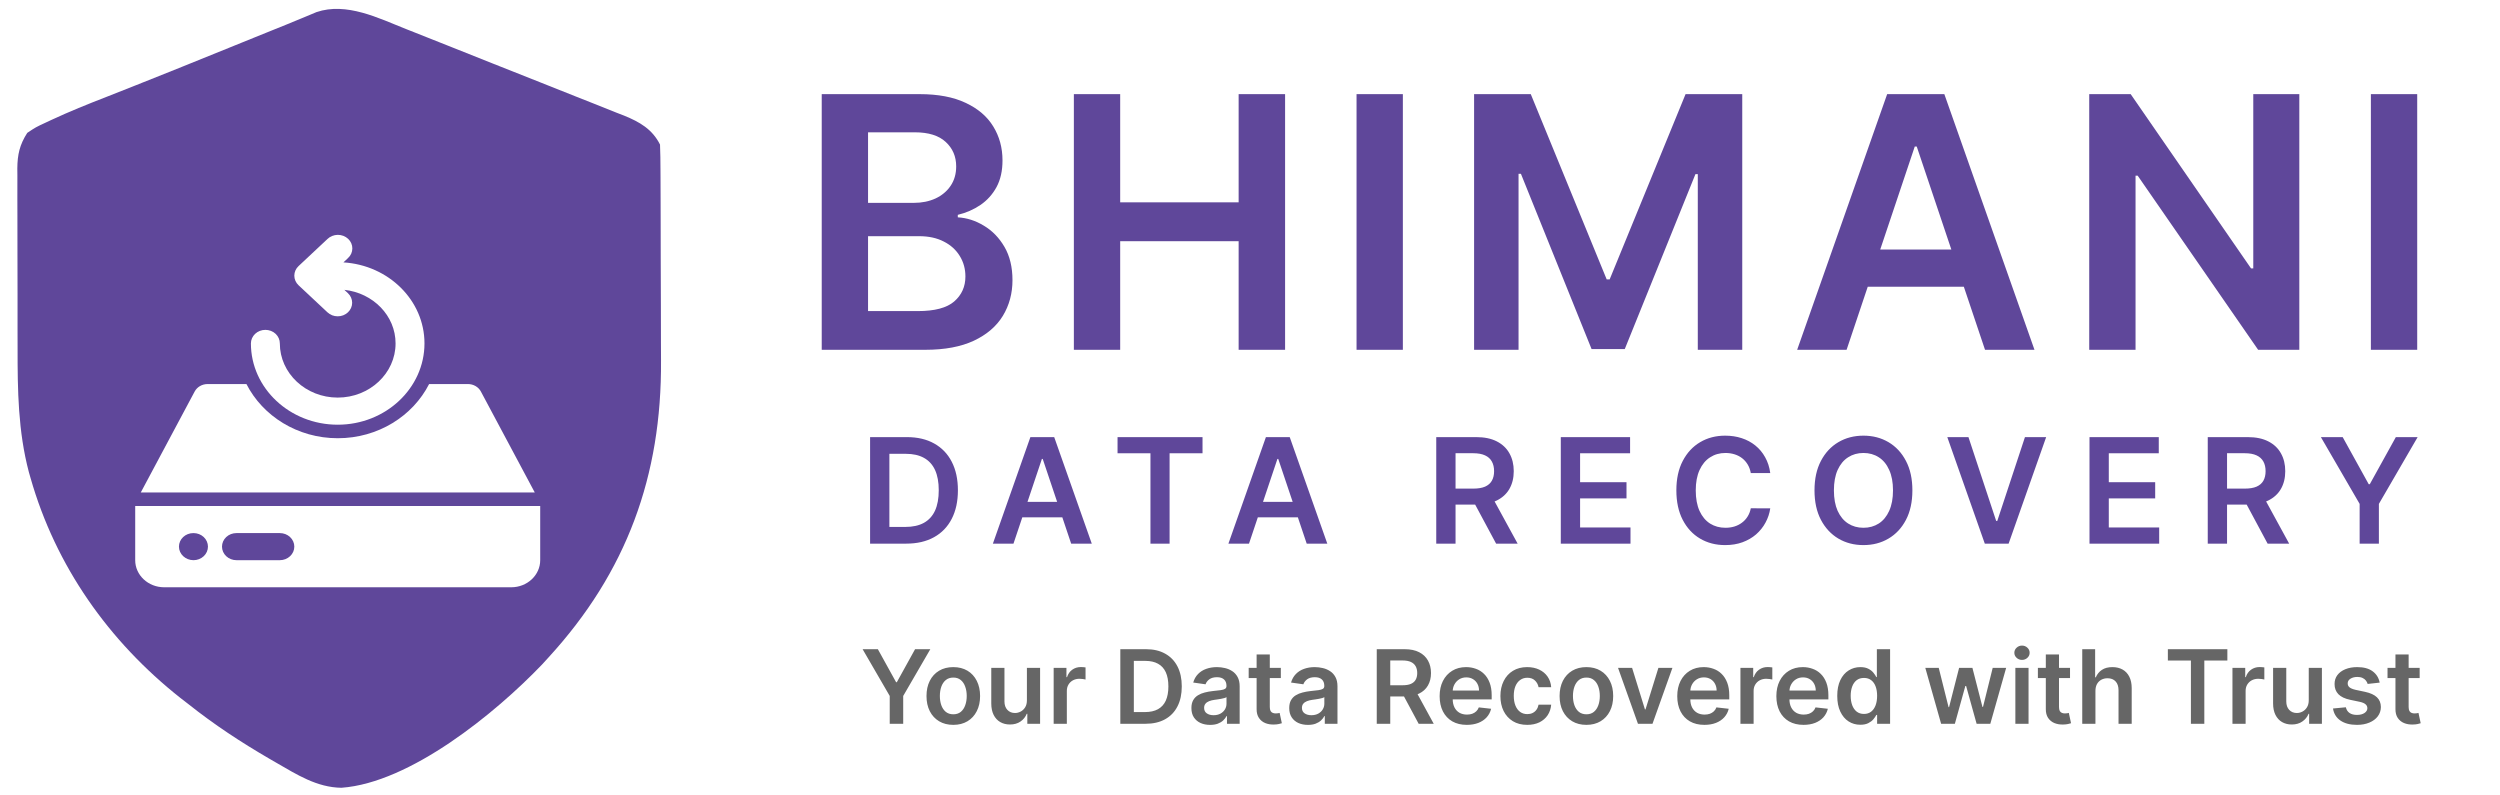
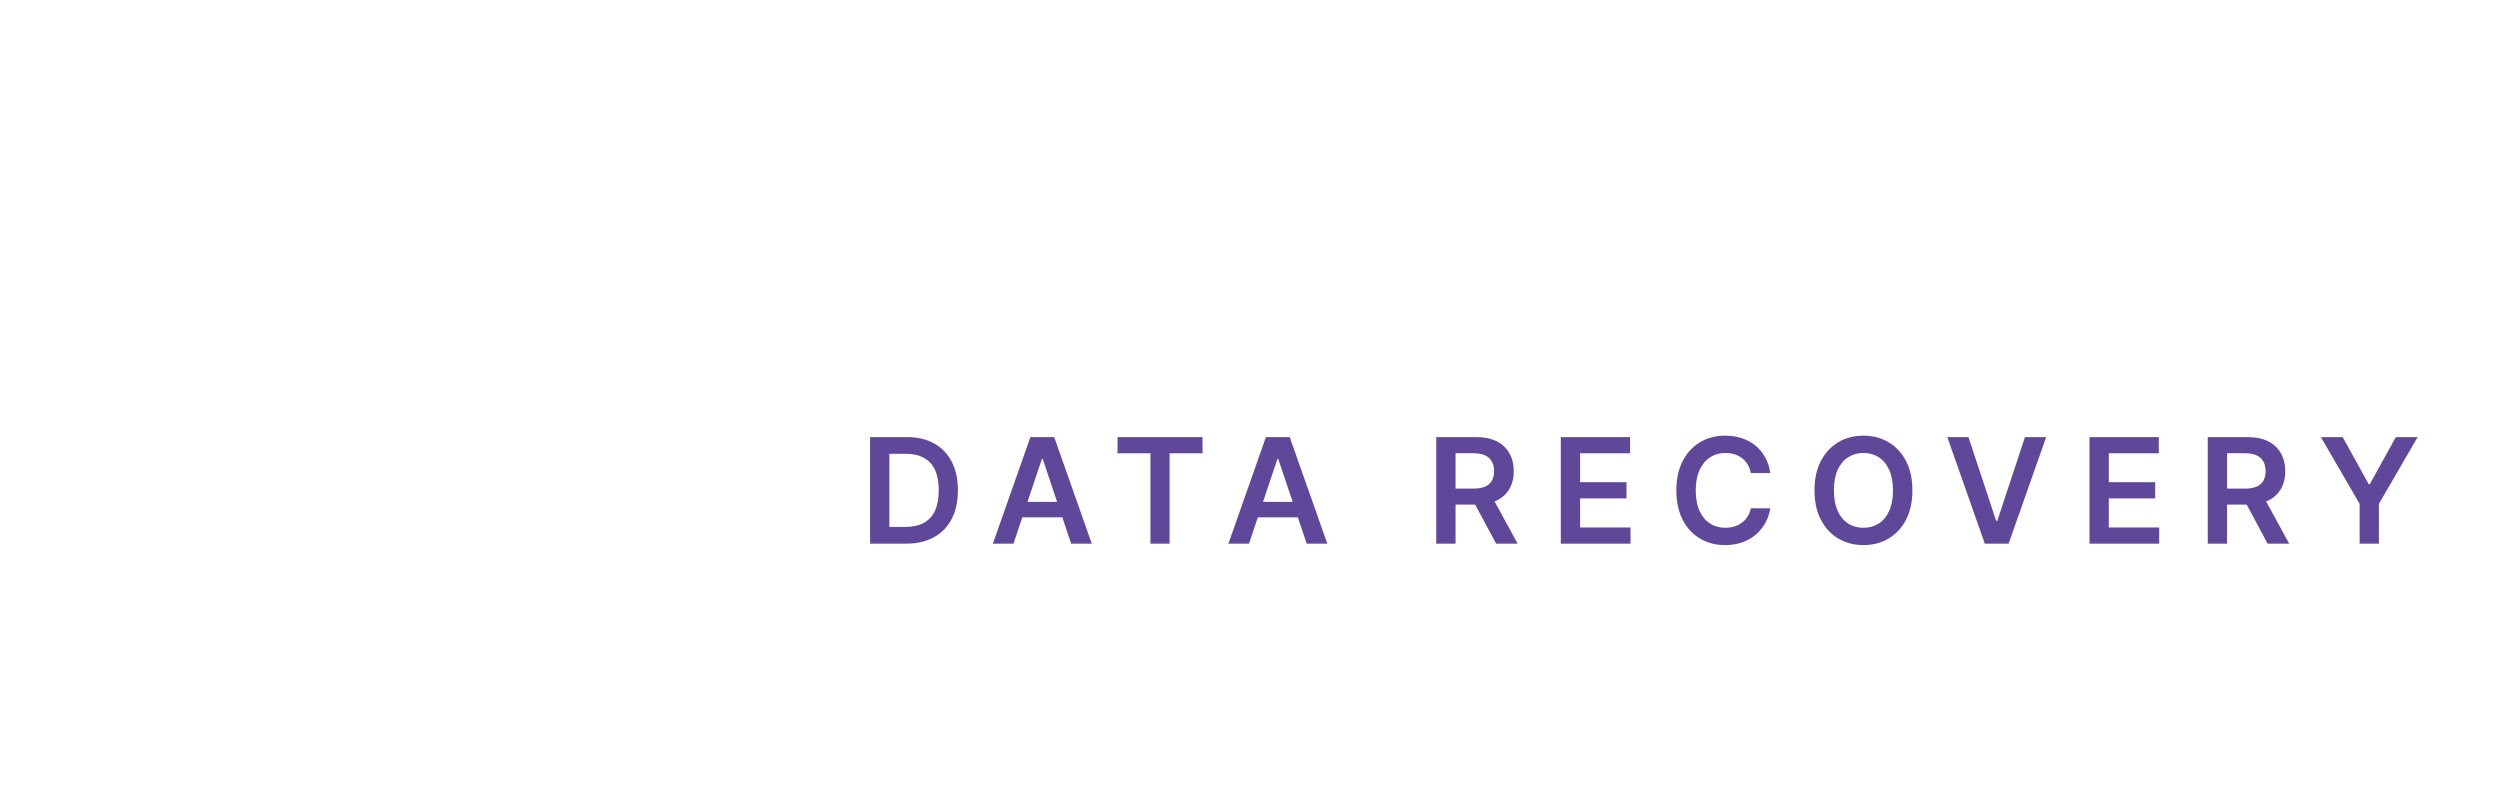
<svg xmlns="http://www.w3.org/2000/svg" width="110" height="35" viewBox="0 0 110 35" fill="none">
-   <path d="M17.868 1.279C18.036 1.346 18.036 1.346 18.208 1.413C18.575 1.558 18.941 1.704 19.308 1.85C19.497 1.925 19.497 1.925 19.689 2.001C20.355 2.266 21.02 2.53 21.685 2.796C22.37 3.069 23.057 3.341 23.743 3.612C24.273 3.821 24.802 4.032 25.331 4.244C25.584 4.344 25.837 4.445 26.09 4.544C26.444 4.683 26.797 4.825 27.149 4.967C27.254 5.007 27.358 5.048 27.465 5.089C28.141 5.365 28.7 5.681 29.041 6.362C29.055 6.726 29.061 7.087 29.061 7.451C29.062 7.564 29.062 7.676 29.063 7.793C29.065 8.168 29.066 8.543 29.067 8.919C29.067 9.181 29.068 9.443 29.069 9.705C29.07 10.257 29.071 10.809 29.072 11.361C29.072 12.062 29.075 12.762 29.079 13.462C29.081 14.005 29.082 14.549 29.082 15.092C29.083 15.349 29.084 15.607 29.085 15.865C29.117 20.937 27.575 25.169 24.142 28.919C24.046 29.025 23.949 29.131 23.849 29.24C21.806 31.374 18.054 34.441 15.023 34.662C13.945 34.648 13.064 34.083 12.155 33.559C12.058 33.503 11.961 33.447 11.861 33.389C10.609 32.662 9.422 31.883 8.289 30.981C8.115 30.847 8.115 30.847 7.938 30.71C4.788 28.221 2.45 24.91 1.344 21.032C1.32 20.946 1.295 20.861 1.27 20.773C0.795 18.978 0.772 17.162 0.774 15.32C0.773 15.07 0.773 14.82 0.772 14.571C0.771 14.052 0.771 13.532 0.772 13.013C0.773 12.349 0.771 11.684 0.768 11.02C0.766 10.506 0.766 9.992 0.766 9.478C0.766 9.233 0.765 8.988 0.764 8.743C0.762 8.401 0.763 8.06 0.765 7.718C0.764 7.618 0.763 7.518 0.762 7.414C0.768 6.796 0.865 6.368 1.199 5.847C1.573 5.597 1.573 5.597 2.022 5.389C2.102 5.352 2.182 5.314 2.265 5.275C3.054 4.908 3.86 4.583 4.671 4.268C5.006 4.136 5.341 4.003 5.676 3.871C5.812 3.817 5.812 3.817 5.951 3.762C7.324 3.22 8.692 2.663 10.061 2.109C10.455 1.949 10.849 1.79 11.243 1.63C11.481 1.534 11.72 1.437 11.958 1.341C12.174 1.253 12.391 1.166 12.607 1.079C12.831 0.988 13.054 0.896 13.277 0.803C13.39 0.756 13.503 0.709 13.619 0.661C13.72 0.619 13.821 0.576 13.925 0.533C15.239 0.085 16.655 0.796 17.868 1.279Z" fill="#5F479A" />
  <g filter="url(#filter0_d_2134_1682)">
-     <path d="M15.11 9.612L15.309 9.425C15.37 9.37 15.418 9.305 15.452 9.232C15.485 9.159 15.502 9.081 15.503 9.002C15.504 8.923 15.488 8.844 15.456 8.771C15.424 8.698 15.377 8.631 15.317 8.575C15.257 8.519 15.186 8.475 15.108 8.445C15.03 8.415 14.946 8.4 14.861 8.4C14.777 8.401 14.693 8.418 14.616 8.449C14.538 8.48 14.468 8.525 14.409 8.582L13.136 9.775C13.017 9.886 12.95 10.038 12.95 10.196C12.95 10.354 13.017 10.506 13.136 10.618L14.409 11.81C14.468 11.865 14.538 11.909 14.615 11.94C14.693 11.97 14.775 11.985 14.859 11.985C14.943 11.985 15.025 11.97 15.103 11.94C15.18 11.909 15.25 11.865 15.309 11.81C15.428 11.698 15.495 11.546 15.495 11.388C15.495 11.23 15.428 11.079 15.309 10.967L15.152 10.82C16.417 10.958 17.405 11.956 17.405 13.177C17.405 14.492 16.263 15.561 14.859 15.561C13.455 15.561 12.313 14.492 12.313 13.177C12.313 13.019 12.246 12.867 12.127 12.755C12.008 12.643 11.846 12.581 11.677 12.581C11.508 12.581 11.346 12.643 11.227 12.755C11.108 12.867 11.04 13.019 11.04 13.177C11.04 15.149 12.753 16.754 14.859 16.754C16.965 16.754 18.677 15.149 18.677 13.177C18.677 11.284 17.099 9.734 15.11 9.612ZM23.132 20.33H5.949V22.716C5.949 23.373 6.52 23.907 7.222 23.907H22.496C23.198 23.907 23.769 23.373 23.769 22.716V20.33H23.132ZM8.514 22.715C8.163 22.715 7.874 22.448 7.874 22.119C7.874 21.789 8.156 21.523 8.508 21.523H8.514C8.683 21.523 8.845 21.585 8.964 21.697C9.083 21.809 9.15 21.961 9.15 22.119C9.15 22.277 9.083 22.429 8.964 22.54C8.845 22.652 8.683 22.715 8.514 22.715ZM12.313 22.715H10.404C10.235 22.715 10.073 22.652 9.954 22.54C9.835 22.429 9.768 22.277 9.768 22.119C9.768 21.961 9.835 21.809 9.954 21.697C10.073 21.585 10.235 21.523 10.404 21.523H12.313C12.482 21.523 12.644 21.585 12.763 21.697C12.883 21.809 12.95 21.961 12.95 22.119C12.95 22.277 12.883 22.429 12.763 22.54C12.644 22.652 12.482 22.715 12.313 22.715Z" fill="white" />
-     <path d="M21.159 15.294C21.106 15.195 21.025 15.112 20.924 15.054C20.824 14.996 20.708 14.965 20.59 14.965H18.881C18.164 16.372 16.634 17.349 14.862 17.349C13.09 17.349 11.56 16.372 10.843 14.965H9.134C9.016 14.965 8.9 14.996 8.799 15.054C8.699 15.112 8.618 15.195 8.565 15.294L6.195 19.734H23.529L21.159 15.294Z" fill="white" />
-   </g>
-   <path d="M36.156 15.391V4.142H40.463C41.276 4.142 41.951 4.27 42.489 4.526C43.031 4.779 43.436 5.125 43.703 5.564C43.974 6.004 44.11 6.502 44.11 7.058C44.11 7.516 44.022 7.908 43.846 8.234C43.67 8.556 43.434 8.818 43.138 9.019C42.841 9.221 42.51 9.365 42.143 9.453V9.563C42.542 9.585 42.925 9.708 43.291 9.931C43.661 10.151 43.963 10.462 44.198 10.865C44.432 11.268 44.549 11.755 44.549 12.326C44.549 12.908 44.408 13.432 44.126 13.897C43.844 14.358 43.419 14.722 42.852 14.99C42.284 15.257 41.57 15.391 40.71 15.391H36.156ZM38.194 13.688H40.386C41.125 13.688 41.658 13.547 41.984 13.265C42.314 12.979 42.478 12.613 42.478 12.166C42.478 11.833 42.396 11.533 42.231 11.266C42.066 10.995 41.832 10.782 41.528 10.629C41.224 10.471 40.862 10.392 40.441 10.392H38.194V13.688ZM38.194 8.926H40.21C40.562 8.926 40.878 8.862 41.16 8.734C41.442 8.602 41.664 8.417 41.825 8.179C41.99 7.937 42.072 7.651 42.072 7.322C42.072 6.886 41.918 6.527 41.611 6.245C41.307 5.963 40.854 5.822 40.254 5.822H38.194V8.926ZM47.25 15.391V4.142H49.288V8.904H54.5V4.142H56.544V15.391H54.5V10.612H49.288V15.391H47.25ZM61.726 4.142V15.391H59.688V4.142H61.726ZM64.86 4.142H67.354L70.694 12.293H70.825L74.165 4.142H76.659V15.391H74.703V7.662H74.599L71.49 15.358H70.029L66.92 7.646H66.816V15.391H64.86V4.142ZM81.25 15.391H79.075L83.035 4.142H85.551L89.517 15.391H87.341L84.337 6.449H84.249L81.25 15.391ZM81.322 10.98H87.254V12.617H81.322V10.98ZM101.17 4.142V15.391H99.358L94.057 7.728H93.964V15.391H91.926V4.142H93.75L99.045 11.809H99.144V4.142H101.17ZM106.357 4.142V15.391H104.319V4.142H106.357Z" fill="#5F479A" />
+     </g>
  <path d="M39.873 23.92H38.284V19.233H39.905C40.37 19.233 40.77 19.327 41.104 19.514C41.44 19.701 41.697 19.968 41.877 20.318C42.057 20.667 42.148 21.085 42.148 21.572C42.148 22.06 42.057 22.48 41.875 22.831C41.695 23.181 41.435 23.451 41.095 23.638C40.756 23.826 40.349 23.92 39.873 23.92ZM39.133 23.185H39.831C40.158 23.185 40.43 23.126 40.648 23.007C40.867 22.886 41.031 22.707 41.141 22.469C41.25 22.229 41.305 21.93 41.305 21.572C41.305 21.213 41.25 20.916 41.141 20.679C41.031 20.441 40.868 20.264 40.653 20.146C40.439 20.027 40.174 19.968 39.857 19.968H39.133V23.185ZM44.593 23.92H43.687L45.337 19.233H46.385L48.038 23.92H47.131L45.88 20.194H45.843L44.593 23.92ZM44.623 22.082H47.095V22.764H44.623V22.082ZM49.172 19.945V19.233H52.911V19.945H51.462V23.92H50.62V19.945H49.172ZM54.956 23.92H54.05L55.7 19.233H56.748L58.401 23.92H57.495L56.243 20.194H56.206L54.956 23.92ZM54.986 22.082H57.458V22.764H54.986V22.082ZM63.195 23.92V19.233H64.952C65.312 19.233 65.614 19.295 65.859 19.421C66.104 19.546 66.29 19.721 66.415 19.947C66.541 20.171 66.605 20.433 66.605 20.732C66.605 21.032 66.54 21.293 66.412 21.515C66.286 21.734 66.099 21.904 65.852 22.025C65.605 22.144 65.301 22.203 64.941 22.203H63.689V21.499H64.826C65.037 21.499 65.209 21.47 65.344 21.412C65.478 21.352 65.577 21.266 65.641 21.153C65.707 21.039 65.74 20.898 65.74 20.732C65.74 20.566 65.707 20.424 65.641 20.306C65.576 20.187 65.476 20.097 65.341 20.036C65.207 19.974 65.034 19.942 64.822 19.942H64.044V23.92H63.195ZM65.616 21.796L66.776 23.92H65.829L64.689 21.796H65.616ZM68.675 23.92V19.233H71.724V19.945H69.524V21.217H71.566V21.929H69.524V23.208H71.742V23.92H68.675ZM77.891 20.814H77.035C77.01 20.674 76.965 20.55 76.9 20.441C76.834 20.331 76.752 20.238 76.655 20.162C76.557 20.086 76.446 20.029 76.321 19.99C76.197 19.951 76.064 19.931 75.92 19.931C75.665 19.931 75.439 19.995 75.243 20.123C75.046 20.25 74.892 20.436 74.78 20.682C74.669 20.926 74.613 21.224 74.613 21.576C74.613 21.935 74.669 22.237 74.78 22.483C74.893 22.727 75.047 22.911 75.243 23.037C75.439 23.16 75.665 23.222 75.918 23.222C76.058 23.222 76.189 23.204 76.311 23.167C76.435 23.129 76.546 23.073 76.643 23C76.743 22.927 76.826 22.837 76.893 22.73C76.961 22.623 77.009 22.501 77.035 22.364L77.891 22.368C77.859 22.591 77.789 22.8 77.682 22.995C77.577 23.191 77.439 23.363 77.268 23.513C77.097 23.66 76.897 23.776 76.668 23.86C76.44 23.943 76.186 23.984 75.906 23.984C75.495 23.984 75.127 23.889 74.803 23.698C74.48 23.507 74.225 23.232 74.039 22.872C73.853 22.512 73.76 22.08 73.76 21.576C73.76 21.071 73.853 20.64 74.041 20.281C74.229 19.921 74.484 19.646 74.808 19.455C75.131 19.264 75.498 19.169 75.906 19.169C76.167 19.169 76.41 19.205 76.634 19.279C76.859 19.352 77.058 19.459 77.234 19.601C77.409 19.742 77.553 19.914 77.666 20.119C77.781 20.322 77.856 20.553 77.891 20.814ZM84.145 21.576C84.145 22.081 84.051 22.514 83.862 22.874C83.674 23.233 83.418 23.507 83.093 23.698C82.769 23.889 82.402 23.984 81.992 23.984C81.581 23.984 81.214 23.889 80.889 23.698C80.565 23.506 80.309 23.23 80.12 22.872C79.932 22.512 79.838 22.08 79.838 21.576C79.838 21.071 79.932 20.64 80.12 20.281C80.309 19.921 80.565 19.646 80.889 19.455C81.214 19.264 81.581 19.169 81.992 19.169C82.402 19.169 82.769 19.264 83.093 19.455C83.418 19.646 83.674 19.921 83.862 20.281C84.051 20.64 84.145 21.071 84.145 21.576ZM83.292 21.576C83.292 21.221 83.236 20.921 83.124 20.677C83.015 20.431 82.862 20.246 82.667 20.121C82.472 19.994 82.246 19.931 81.992 19.931C81.737 19.931 81.512 19.994 81.317 20.121C81.121 20.246 80.968 20.431 80.856 20.677C80.747 20.921 80.692 21.221 80.692 21.576C80.692 21.932 80.747 22.233 80.856 22.478C80.968 22.722 81.121 22.908 81.317 23.034C81.512 23.159 81.737 23.222 81.992 23.222C82.246 23.222 82.472 23.159 82.667 23.034C82.862 22.908 83.015 22.722 83.124 22.478C83.236 22.233 83.292 21.932 83.292 21.576ZM86.612 19.233L87.832 22.922H87.88L89.098 19.233H90.031L88.379 23.92H87.331L85.681 19.233H86.612ZM91.938 23.92V19.233H94.986V19.945H92.787V21.217H94.828V21.929H92.787V23.208H95.004V23.92H91.938ZM97.141 23.92V19.233H98.899C99.259 19.233 99.561 19.295 99.805 19.421C100.051 19.546 100.236 19.721 100.361 19.947C100.488 20.171 100.551 20.433 100.551 20.732C100.551 21.032 100.487 21.293 100.359 21.515C100.232 21.734 100.046 21.904 99.798 22.025C99.551 22.144 99.248 22.203 98.888 22.203H97.636V21.499H98.773C98.984 21.499 99.156 21.47 99.29 21.412C99.425 21.352 99.524 21.266 99.588 21.153C99.653 21.039 99.686 20.898 99.686 20.732C99.686 20.566 99.653 20.424 99.588 20.306C99.522 20.187 99.422 20.097 99.288 20.036C99.154 19.974 98.981 19.942 98.769 19.942H97.99V23.92H97.141ZM99.563 21.796L100.723 23.92H99.775L98.636 21.796H99.563ZM102.119 19.233H103.078L104.224 21.306H104.27L105.417 19.233H106.376L104.671 22.171V23.92H103.824V22.171L102.119 19.233Z" fill="#5F479A" />
-   <path d="M37.955 28.565H38.626L39.428 30.016H39.461L40.263 28.565H40.934L39.741 30.622V31.846H39.148V30.622L37.955 28.565ZM41.945 31.894C41.705 31.894 41.496 31.841 41.32 31.735C41.144 31.629 41.007 31.482 40.91 31.291C40.814 31.101 40.766 30.879 40.766 30.625C40.766 30.371 40.814 30.148 40.91 29.957C41.007 29.766 41.144 29.617 41.32 29.512C41.496 29.406 41.705 29.353 41.945 29.353C42.185 29.353 42.393 29.406 42.57 29.512C42.746 29.617 42.882 29.766 42.978 29.957C43.075 30.148 43.124 30.371 43.124 30.625C43.124 30.879 43.075 31.101 42.978 31.291C42.882 31.482 42.746 31.629 42.57 31.735C42.393 31.841 42.185 31.894 41.945 31.894ZM41.948 31.429C42.078 31.429 42.187 31.393 42.275 31.322C42.362 31.249 42.428 31.152 42.47 31.03C42.514 30.909 42.536 30.773 42.536 30.623C42.536 30.473 42.514 30.337 42.47 30.215C42.428 30.092 42.362 29.994 42.275 29.922C42.187 29.849 42.078 29.813 41.948 29.813C41.815 29.813 41.703 29.849 41.615 29.922C41.527 29.994 41.462 30.092 41.418 30.215C41.375 30.337 41.354 30.473 41.354 30.623C41.354 30.773 41.375 30.909 41.418 31.03C41.462 31.152 41.527 31.249 41.615 31.322C41.703 31.393 41.815 31.429 41.948 31.429ZM45.184 30.811V29.385H45.764V31.846H45.202V31.408H45.176C45.121 31.546 45.03 31.659 44.903 31.746C44.777 31.834 44.621 31.878 44.436 31.878C44.275 31.878 44.133 31.842 44.009 31.77C43.886 31.698 43.79 31.593 43.72 31.455C43.651 31.316 43.616 31.148 43.616 30.952V29.385H44.196V30.862C44.196 31.018 44.239 31.142 44.324 31.234C44.41 31.326 44.522 31.372 44.661 31.372C44.746 31.372 44.829 31.351 44.909 31.309C44.989 31.267 45.055 31.205 45.106 31.123C45.158 31.04 45.184 30.936 45.184 30.811ZM46.361 31.846V29.385H46.923V29.795H46.949C46.994 29.653 47.071 29.544 47.179 29.467C47.289 29.389 47.415 29.35 47.556 29.35C47.588 29.35 47.624 29.351 47.663 29.355C47.704 29.357 47.737 29.36 47.764 29.366V29.899C47.74 29.891 47.701 29.883 47.647 29.877C47.595 29.869 47.544 29.866 47.495 29.866C47.389 29.866 47.294 29.889 47.21 29.934C47.127 29.979 47.061 30.042 47.013 30.122C46.965 30.202 46.941 30.294 46.941 30.399V31.846H46.361ZM50.406 31.846H49.294V28.565H50.428C50.754 28.565 51.034 28.63 51.268 28.762C51.503 28.892 51.683 29.079 51.809 29.324C51.935 29.569 51.998 29.861 51.998 30.202C51.998 30.544 51.935 30.837 51.808 31.083C51.682 31.329 51.5 31.517 51.261 31.649C51.024 31.78 50.739 31.846 50.406 31.846ZM49.889 31.331H50.377C50.606 31.331 50.796 31.29 50.949 31.206C51.102 31.122 51.217 30.997 51.294 30.83C51.37 30.662 51.409 30.453 51.409 30.202C51.409 29.951 51.37 29.743 51.294 29.577C51.217 29.411 51.103 29.286 50.952 29.204C50.803 29.121 50.617 29.079 50.395 29.079H49.889V31.331ZM53.245 31.895C53.09 31.895 52.949 31.868 52.824 31.812C52.7 31.756 52.602 31.672 52.529 31.562C52.458 31.452 52.422 31.317 52.422 31.155C52.422 31.016 52.448 30.902 52.499 30.811C52.55 30.72 52.62 30.647 52.709 30.593C52.797 30.538 52.897 30.497 53.008 30.47C53.121 30.441 53.236 30.42 53.356 30.407C53.5 30.392 53.617 30.379 53.707 30.367C53.797 30.354 53.862 30.335 53.902 30.309C53.944 30.283 53.965 30.241 53.965 30.186V30.176C53.965 30.056 53.929 29.962 53.858 29.896C53.786 29.83 53.683 29.797 53.548 29.797C53.406 29.797 53.294 29.828 53.21 29.89C53.128 29.952 53.072 30.025 53.044 30.109L52.502 30.032C52.545 29.883 52.615 29.758 52.714 29.657C52.812 29.556 52.932 29.48 53.074 29.43C53.216 29.379 53.373 29.353 53.545 29.353C53.664 29.353 53.782 29.367 53.899 29.395C54.017 29.422 54.124 29.468 54.221 29.532C54.318 29.595 54.396 29.681 54.455 29.79C54.515 29.899 54.545 30.035 54.545 30.199V31.846H53.987V31.508H53.968C53.933 31.576 53.883 31.64 53.819 31.7C53.756 31.759 53.676 31.806 53.58 31.843C53.485 31.878 53.374 31.895 53.245 31.895ZM53.396 31.469C53.513 31.469 53.614 31.446 53.699 31.4C53.784 31.353 53.85 31.291 53.896 31.215C53.943 31.138 53.966 31.054 53.966 30.963V30.673C53.948 30.688 53.917 30.702 53.873 30.715C53.831 30.727 53.783 30.739 53.729 30.748C53.676 30.758 53.623 30.767 53.571 30.774C53.518 30.781 53.473 30.788 53.435 30.793C53.348 30.805 53.271 30.824 53.202 30.851C53.134 30.878 53.08 30.915 53.041 30.963C53.001 31.01 52.981 31.071 52.981 31.146C52.981 31.252 53.02 31.333 53.098 31.387C53.176 31.442 53.275 31.469 53.396 31.469ZM56.357 29.385V29.834H54.942V29.385H56.357ZM55.291 28.796H55.871V31.106C55.871 31.183 55.883 31.243 55.907 31.285C55.931 31.326 55.963 31.353 56.003 31.368C56.042 31.383 56.086 31.391 56.134 31.391C56.17 31.391 56.203 31.388 56.233 31.383C56.264 31.377 56.288 31.373 56.304 31.368L56.401 31.822C56.37 31.832 56.326 31.844 56.269 31.857C56.212 31.87 56.142 31.877 56.06 31.879C55.915 31.884 55.784 31.862 55.668 31.814C55.551 31.765 55.459 31.689 55.391 31.586C55.323 31.484 55.29 31.355 55.291 31.202V28.796ZM57.55 31.895C57.394 31.895 57.253 31.868 57.128 31.812C57.005 31.756 56.906 31.672 56.834 31.562C56.762 31.452 56.726 31.317 56.726 31.155C56.726 31.016 56.752 30.902 56.803 30.811C56.855 30.72 56.924 30.647 57.013 30.593C57.102 30.538 57.202 30.497 57.313 30.47C57.425 30.441 57.541 30.42 57.66 30.407C57.804 30.392 57.921 30.379 58.011 30.367C58.101 30.354 58.166 30.335 58.207 30.309C58.248 30.283 58.269 30.241 58.269 30.186V30.176C58.269 30.056 58.233 29.962 58.162 29.896C58.09 29.83 57.987 29.797 57.852 29.797C57.711 29.797 57.598 29.828 57.514 29.89C57.432 29.952 57.377 30.025 57.348 30.109L56.806 30.032C56.849 29.883 56.92 29.758 57.018 29.657C57.116 29.556 57.236 29.48 57.378 29.43C57.52 29.379 57.677 29.353 57.849 29.353C57.968 29.353 58.086 29.367 58.203 29.395C58.321 29.422 58.428 29.468 58.525 29.532C58.623 29.595 58.7 29.681 58.759 29.79C58.819 29.899 58.849 30.035 58.849 30.199V31.846H58.291V31.508H58.272C58.237 31.576 58.187 31.64 58.123 31.7C58.06 31.759 57.981 31.806 57.885 31.843C57.789 31.878 57.678 31.895 57.55 31.895ZM57.7 31.469C57.817 31.469 57.918 31.446 58.003 31.4C58.089 31.353 58.154 31.291 58.2 31.215C58.247 31.138 58.271 31.054 58.271 30.963V30.673C58.252 30.688 58.221 30.702 58.178 30.715C58.135 30.727 58.087 30.739 58.034 30.748C57.98 30.758 57.927 30.767 57.875 30.774C57.823 30.781 57.777 30.788 57.739 30.793C57.652 30.805 57.575 30.824 57.507 30.851C57.438 30.878 57.384 30.915 57.345 30.963C57.305 31.01 57.285 31.071 57.285 31.146C57.285 31.252 57.324 31.333 57.402 31.387C57.48 31.442 57.58 31.469 57.7 31.469ZM60.577 31.846V28.565H61.807C62.059 28.565 62.271 28.609 62.441 28.696C62.614 28.784 62.743 28.907 62.831 29.065C62.919 29.222 62.964 29.405 62.964 29.614C62.964 29.825 62.919 30.007 62.829 30.162C62.741 30.316 62.61 30.435 62.437 30.519C62.264 30.602 62.051 30.644 61.799 30.644H60.923V30.151H61.719C61.866 30.151 61.987 30.131 62.081 30.09C62.175 30.048 62.245 29.988 62.289 29.909C62.335 29.829 62.358 29.73 62.358 29.614C62.358 29.498 62.335 29.398 62.289 29.316C62.243 29.233 62.173 29.17 62.08 29.127C61.986 29.083 61.864 29.061 61.716 29.061H61.171V31.846H60.577ZM62.272 30.359L63.084 31.846H62.421L61.623 30.359H62.272ZM64.539 31.894C64.293 31.894 64.08 31.843 63.9 31.74C63.722 31.636 63.585 31.49 63.488 31.301C63.392 31.111 63.344 30.887 63.344 30.63C63.344 30.377 63.392 30.154 63.488 29.963C63.586 29.771 63.721 29.622 63.895 29.515C64.069 29.407 64.274 29.353 64.509 29.353C64.661 29.353 64.804 29.378 64.938 29.427C65.074 29.475 65.194 29.549 65.297 29.651C65.402 29.752 65.484 29.882 65.544 30.039C65.604 30.195 65.634 30.38 65.634 30.596V30.774H63.617V30.383H65.078C65.077 30.272 65.053 30.173 65.006 30.087C64.959 29.999 64.893 29.93 64.808 29.88C64.725 29.83 64.628 29.805 64.517 29.805C64.398 29.805 64.294 29.834 64.204 29.891C64.115 29.948 64.045 30.023 63.995 30.116C63.946 30.207 63.92 30.308 63.919 30.418V30.759C63.919 30.903 63.946 31.026 63.998 31.128C64.05 31.23 64.123 31.307 64.217 31.362C64.311 31.415 64.421 31.442 64.547 31.442C64.632 31.442 64.708 31.43 64.776 31.407C64.845 31.382 64.904 31.346 64.954 31.299C65.004 31.252 65.042 31.194 65.068 31.125L65.609 31.186C65.575 31.329 65.51 31.454 65.414 31.561C65.319 31.666 65.197 31.748 65.049 31.807C64.9 31.865 64.731 31.894 64.539 31.894ZM67.198 31.894C66.952 31.894 66.741 31.84 66.565 31.732C66.39 31.624 66.254 31.475 66.159 31.285C66.065 31.094 66.018 30.874 66.018 30.625C66.018 30.375 66.067 30.154 66.163 29.963C66.259 29.771 66.394 29.622 66.57 29.515C66.746 29.407 66.954 29.353 67.194 29.353C67.394 29.353 67.571 29.39 67.725 29.463C67.879 29.536 68.003 29.639 68.095 29.773C68.186 29.905 68.239 30.06 68.252 30.237H67.697C67.675 30.119 67.621 30.02 67.537 29.941C67.454 29.861 67.342 29.821 67.202 29.821C67.084 29.821 66.98 29.853 66.89 29.917C66.8 29.98 66.73 30.071 66.68 30.189C66.631 30.308 66.606 30.45 66.606 30.615C66.606 30.783 66.631 30.927 66.68 31.048C66.729 31.168 66.798 31.26 66.887 31.325C66.976 31.389 67.082 31.421 67.202 31.421C67.288 31.421 67.364 31.405 67.431 31.373C67.5 31.34 67.557 31.293 67.603 31.23C67.649 31.169 67.68 31.093 67.697 31.005H68.252C68.238 31.179 68.186 31.333 68.098 31.468C68.009 31.601 67.888 31.706 67.736 31.782C67.583 31.856 67.404 31.894 67.198 31.894ZM69.801 31.894C69.561 31.894 69.353 31.841 69.176 31.735C69 31.629 68.864 31.482 68.766 31.291C68.67 31.101 68.622 30.879 68.622 30.625C68.622 30.371 68.67 30.148 68.766 29.957C68.864 29.766 69 29.617 69.176 29.512C69.353 29.406 69.561 29.353 69.801 29.353C70.041 29.353 70.25 29.406 70.426 29.512C70.602 29.617 70.738 29.766 70.835 29.957C70.932 30.148 70.98 30.371 70.98 30.625C70.98 30.879 70.932 31.101 70.835 31.291C70.738 31.482 70.602 31.629 70.426 31.735C70.25 31.841 70.041 31.894 69.801 31.894ZM69.804 31.429C69.935 31.429 70.044 31.393 70.131 31.322C70.219 31.249 70.284 31.152 70.327 31.03C70.371 30.909 70.392 30.773 70.392 30.623C70.392 30.473 70.371 30.337 70.327 30.215C70.284 30.092 70.219 29.994 70.131 29.922C70.044 29.849 69.935 29.813 69.804 29.813C69.671 29.813 69.56 29.849 69.471 29.922C69.384 29.994 69.318 30.092 69.274 30.215C69.231 30.337 69.21 30.473 69.21 30.623C69.21 30.773 69.231 30.909 69.274 31.03C69.318 31.152 69.384 31.249 69.471 31.322C69.56 31.393 69.671 31.429 69.804 31.429ZM73.587 29.385L72.71 31.846H72.07L71.193 29.385H71.812L72.377 31.213H72.403L72.97 29.385H73.587ZM74.994 31.894C74.747 31.894 74.534 31.843 74.355 31.74C74.176 31.636 74.039 31.49 73.943 31.301C73.847 31.111 73.799 30.887 73.799 30.63C73.799 30.377 73.847 30.154 73.943 29.963C74.04 29.771 74.176 29.622 74.35 29.515C74.524 29.407 74.728 29.353 74.963 29.353C75.115 29.353 75.258 29.378 75.393 29.427C75.528 29.475 75.648 29.549 75.751 29.651C75.856 29.752 75.938 29.882 75.998 30.039C76.058 30.195 76.088 30.38 76.088 30.596V30.774H74.071V30.383H75.532C75.531 30.272 75.507 30.173 75.46 30.087C75.413 29.999 75.347 29.93 75.263 29.88C75.18 29.83 75.082 29.805 74.971 29.805C74.853 29.805 74.749 29.834 74.659 29.891C74.569 29.948 74.499 30.023 74.449 30.116C74.4 30.207 74.375 30.308 74.374 30.418V30.759C74.374 30.903 74.4 31.026 74.452 31.128C74.505 31.23 74.578 31.307 74.672 31.362C74.766 31.415 74.876 31.442 75.002 31.442C75.086 31.442 75.162 31.43 75.231 31.407C75.299 31.382 75.359 31.346 75.409 31.299C75.459 31.252 75.497 31.194 75.522 31.125L76.064 31.186C76.03 31.329 75.965 31.454 75.868 31.561C75.773 31.666 75.652 31.748 75.503 31.807C75.355 31.865 75.185 31.894 74.994 31.894ZM76.579 31.846V29.385H77.141V29.795H77.166C77.211 29.653 77.288 29.544 77.397 29.467C77.507 29.389 77.633 29.35 77.774 29.35C77.806 29.35 77.841 29.351 77.881 29.355C77.922 29.357 77.955 29.36 77.982 29.366V29.899C77.957 29.891 77.918 29.883 77.865 29.877C77.813 29.869 77.762 29.866 77.713 29.866C77.607 29.866 77.512 29.889 77.428 29.934C77.344 29.979 77.279 30.042 77.231 30.122C77.183 30.202 77.159 30.294 77.159 30.399V31.846H76.579ZM79.355 31.894C79.109 31.894 78.895 31.843 78.716 31.74C78.538 31.636 78.4 31.49 78.304 31.301C78.208 31.111 78.16 30.887 78.16 30.63C78.16 30.377 78.208 30.154 78.304 29.963C78.401 29.771 78.537 29.622 78.711 29.515C78.885 29.407 79.09 29.353 79.325 29.353C79.477 29.353 79.62 29.378 79.754 29.427C79.89 29.475 80.009 29.549 80.113 29.651C80.218 29.752 80.3 29.882 80.36 30.039C80.419 30.195 80.449 30.38 80.449 30.596V30.774H78.433V30.383H79.894C79.892 30.272 79.868 30.173 79.822 30.087C79.775 29.999 79.709 29.93 79.624 29.88C79.541 29.83 79.444 29.805 79.333 29.805C79.214 29.805 79.11 29.834 79.02 29.891C78.931 29.948 78.861 30.023 78.811 30.116C78.761 30.207 78.736 30.308 78.735 30.418V30.759C78.735 30.903 78.761 31.026 78.814 31.128C78.866 31.23 78.939 31.307 79.033 31.362C79.127 31.415 79.237 31.442 79.363 31.442C79.448 31.442 79.524 31.43 79.592 31.407C79.661 31.382 79.72 31.346 79.77 31.299C79.82 31.252 79.858 31.194 79.884 31.125L80.425 31.186C80.391 31.329 80.326 31.454 80.23 31.561C80.135 31.666 80.013 31.748 79.865 31.807C79.716 31.865 79.546 31.894 79.355 31.894ZM81.853 31.889C81.66 31.889 81.487 31.839 81.334 31.74C81.181 31.641 81.061 31.497 80.972 31.307C80.883 31.118 80.839 30.889 80.839 30.619C80.839 30.345 80.884 30.114 80.974 29.927C81.064 29.737 81.187 29.595 81.341 29.499C81.494 29.402 81.666 29.353 81.855 29.353C81.999 29.353 82.118 29.378 82.21 29.427C82.303 29.475 82.377 29.533 82.431 29.601C82.486 29.669 82.528 29.732 82.558 29.792H82.582V28.565H83.164V31.846H82.593V31.458H82.558C82.528 31.518 82.485 31.581 82.428 31.649C82.372 31.715 82.297 31.771 82.204 31.819C82.111 31.866 81.994 31.889 81.853 31.889ZM82.015 31.413C82.138 31.413 82.243 31.38 82.329 31.314C82.415 31.247 82.481 31.153 82.526 31.034C82.571 30.914 82.593 30.774 82.593 30.615C82.593 30.456 82.571 30.318 82.526 30.2C82.482 30.083 82.417 29.992 82.331 29.927C82.245 29.861 82.14 29.829 82.015 29.829C81.886 29.829 81.778 29.862 81.691 29.93C81.605 29.997 81.54 30.09 81.496 30.208C81.452 30.327 81.43 30.463 81.43 30.615C81.43 30.769 81.452 30.906 81.496 31.027C81.541 31.147 81.606 31.241 81.693 31.311C81.781 31.379 81.888 31.413 82.015 31.413ZM85.409 31.846L84.713 29.385H85.304L85.737 31.115H85.759L86.201 29.385H86.786L87.228 31.106H87.252L87.679 29.385H88.271L87.574 31.846H86.971L86.509 30.183H86.475L86.014 31.846H85.409ZM88.676 31.846V29.385H89.256V31.846H88.676ZM88.968 29.036C88.876 29.036 88.797 29.005 88.731 28.944C88.665 28.883 88.631 28.808 88.631 28.722C88.631 28.634 88.665 28.56 88.731 28.499C88.797 28.437 88.876 28.406 88.968 28.406C89.061 28.406 89.14 28.437 89.205 28.499C89.271 28.56 89.304 28.634 89.304 28.722C89.304 28.808 89.271 28.883 89.205 28.944C89.14 29.005 89.061 29.036 88.968 29.036ZM91.081 29.385V29.834H89.667V29.385H91.081ZM90.016 28.796H90.596V31.106C90.596 31.183 90.608 31.243 90.631 31.285C90.656 31.326 90.688 31.353 90.727 31.368C90.767 31.383 90.811 31.391 90.859 31.391C90.895 31.391 90.928 31.388 90.958 31.383C90.989 31.377 91.012 31.373 91.028 31.368L91.126 31.822C91.095 31.832 91.051 31.844 90.993 31.857C90.936 31.87 90.867 31.877 90.785 31.879C90.64 31.884 90.509 31.862 90.392 31.814C90.276 31.765 90.184 31.689 90.115 31.586C90.048 31.484 90.015 31.355 90.016 31.202V28.796ZM92.199 30.404V31.846H91.619V28.565H92.186V29.803H92.215C92.273 29.664 92.362 29.555 92.483 29.475C92.604 29.393 92.759 29.353 92.947 29.353C93.118 29.353 93.267 29.389 93.394 29.46C93.521 29.532 93.62 29.637 93.689 29.774C93.759 29.912 93.795 30.08 93.795 30.279V31.846H93.215V30.369C93.215 30.203 93.172 30.074 93.087 29.983C93.002 29.89 92.884 29.843 92.731 29.843C92.628 29.843 92.537 29.866 92.455 29.91C92.375 29.954 92.312 30.018 92.266 30.101C92.222 30.184 92.199 30.285 92.199 30.404ZM95.386 29.063V28.565H98.004V29.063H96.99V31.846H96.4V29.063H95.386ZM98.228 31.846V29.385H98.79V29.795H98.815C98.86 29.653 98.937 29.544 99.046 29.467C99.156 29.389 99.282 29.35 99.423 29.35C99.455 29.35 99.49 29.351 99.53 29.355C99.57 29.357 99.604 29.36 99.631 29.366V29.899C99.606 29.891 99.567 29.883 99.514 29.877C99.462 29.869 99.411 29.866 99.362 29.866C99.256 29.866 99.161 29.889 99.077 29.934C98.993 29.979 98.928 30.042 98.879 30.122C98.831 30.202 98.807 30.294 98.807 30.399V31.846H98.228ZM101.585 30.811V29.385H102.164V31.846H101.602V31.408H101.577C101.521 31.546 101.43 31.659 101.303 31.746C101.177 31.834 101.021 31.878 100.836 31.878C100.675 31.878 100.533 31.842 100.409 31.77C100.286 31.698 100.19 31.593 100.12 31.455C100.051 31.316 100.016 31.148 100.016 30.952V29.385H100.596V30.862C100.596 31.018 100.639 31.142 100.724 31.234C100.81 31.326 100.922 31.372 101.061 31.372C101.146 31.372 101.229 31.351 101.309 31.309C101.389 31.267 101.455 31.205 101.506 31.123C101.558 31.04 101.585 30.936 101.585 30.811ZM104.706 30.035L104.177 30.093C104.162 30.04 104.136 29.989 104.098 29.942C104.062 29.895 104.013 29.858 103.951 29.829C103.889 29.8 103.813 29.785 103.724 29.785C103.603 29.785 103.501 29.812 103.419 29.864C103.338 29.916 103.298 29.984 103.299 30.067C103.298 30.139 103.324 30.197 103.378 30.242C103.432 30.287 103.522 30.324 103.647 30.353L104.066 30.442C104.299 30.492 104.472 30.572 104.586 30.681C104.7 30.79 104.757 30.933 104.759 31.109C104.757 31.264 104.712 31.4 104.622 31.519C104.534 31.636 104.41 31.728 104.252 31.794C104.094 31.861 103.913 31.894 103.708 31.894C103.406 31.894 103.164 31.831 102.98 31.705C102.797 31.578 102.687 31.401 102.652 31.174L103.217 31.12C103.243 31.231 103.297 31.315 103.381 31.372C103.464 31.428 103.572 31.456 103.706 31.456C103.844 31.456 103.954 31.428 104.038 31.372C104.122 31.315 104.164 31.245 104.164 31.162C104.164 31.091 104.137 31.033 104.082 30.987C104.029 30.941 103.946 30.906 103.833 30.881L103.413 30.793C103.177 30.744 103.002 30.661 102.889 30.545C102.776 30.427 102.72 30.279 102.721 30.099C102.72 29.948 102.761 29.817 102.844 29.705C102.928 29.593 103.045 29.507 103.195 29.446C103.346 29.384 103.519 29.353 103.716 29.353C104.004 29.353 104.231 29.414 104.396 29.537C104.563 29.66 104.666 29.826 104.706 30.035ZM106.465 29.385V29.834H105.051V29.385H106.465ZM105.4 28.796H105.98V31.106C105.98 31.183 105.992 31.243 106.015 31.285C106.04 31.326 106.072 31.353 106.111 31.368C106.151 31.383 106.195 31.391 106.243 31.391C106.279 31.391 106.312 31.388 106.342 31.383C106.373 31.377 106.397 31.373 106.413 31.368L106.51 31.822C106.479 31.832 106.435 31.844 106.377 31.857C106.321 31.87 106.251 31.877 106.169 31.879C106.024 31.884 105.893 31.862 105.777 31.814C105.66 31.765 105.568 31.689 105.499 31.586C105.432 31.484 105.399 31.355 105.4 31.202V28.796Z" fill="#666666" />
  <defs>
    <filter id="filter0_d_2134_1682" x="4.66" y="8.4" width="20.398" height="18.73" filterUnits="userSpaceOnUse" color-interpolation-filters="sRGB">
      <feFlood flood-opacity="0" result="BackgroundImageFix" />
      <feColorMatrix in="SourceAlpha" type="matrix" values="0 0 0 0 0 0 0 0 0 0 0 0 0 0 0 0 0 0 127 0" result="hardAlpha" />
      <feOffset dy="1.933" />
      <feGaussianBlur stdDeviation="0.644" />
      <feComposite in2="hardAlpha" operator="out" />
      <feColorMatrix type="matrix" values="0 0 0 0 0 0 0 0 0 0 0 0 0 0 0 0 0 0 0.25 0" />
      <feBlend mode="normal" in2="BackgroundImageFix" result="effect1_dropShadow_2134_1682" />
      <feBlend mode="normal" in="SourceGraphic" in2="effect1_dropShadow_2134_1682" result="shape" />
    </filter>
  </defs>
</svg>